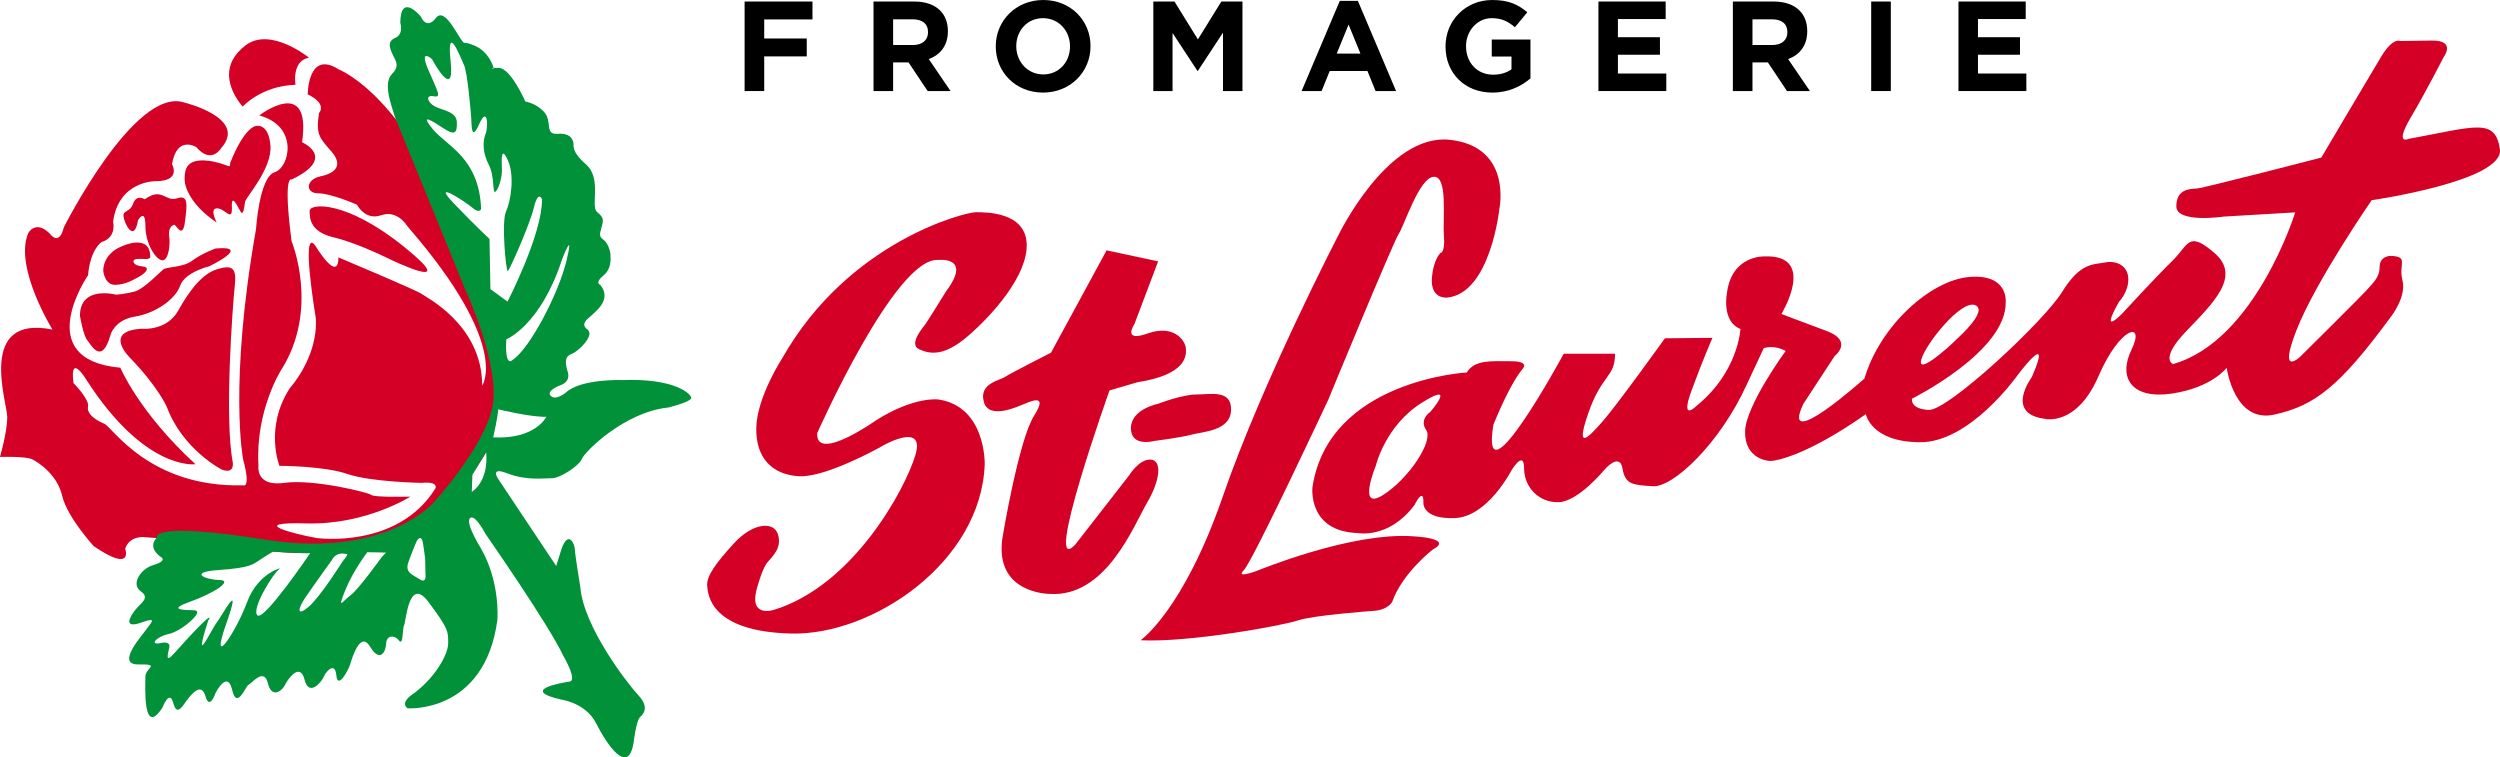
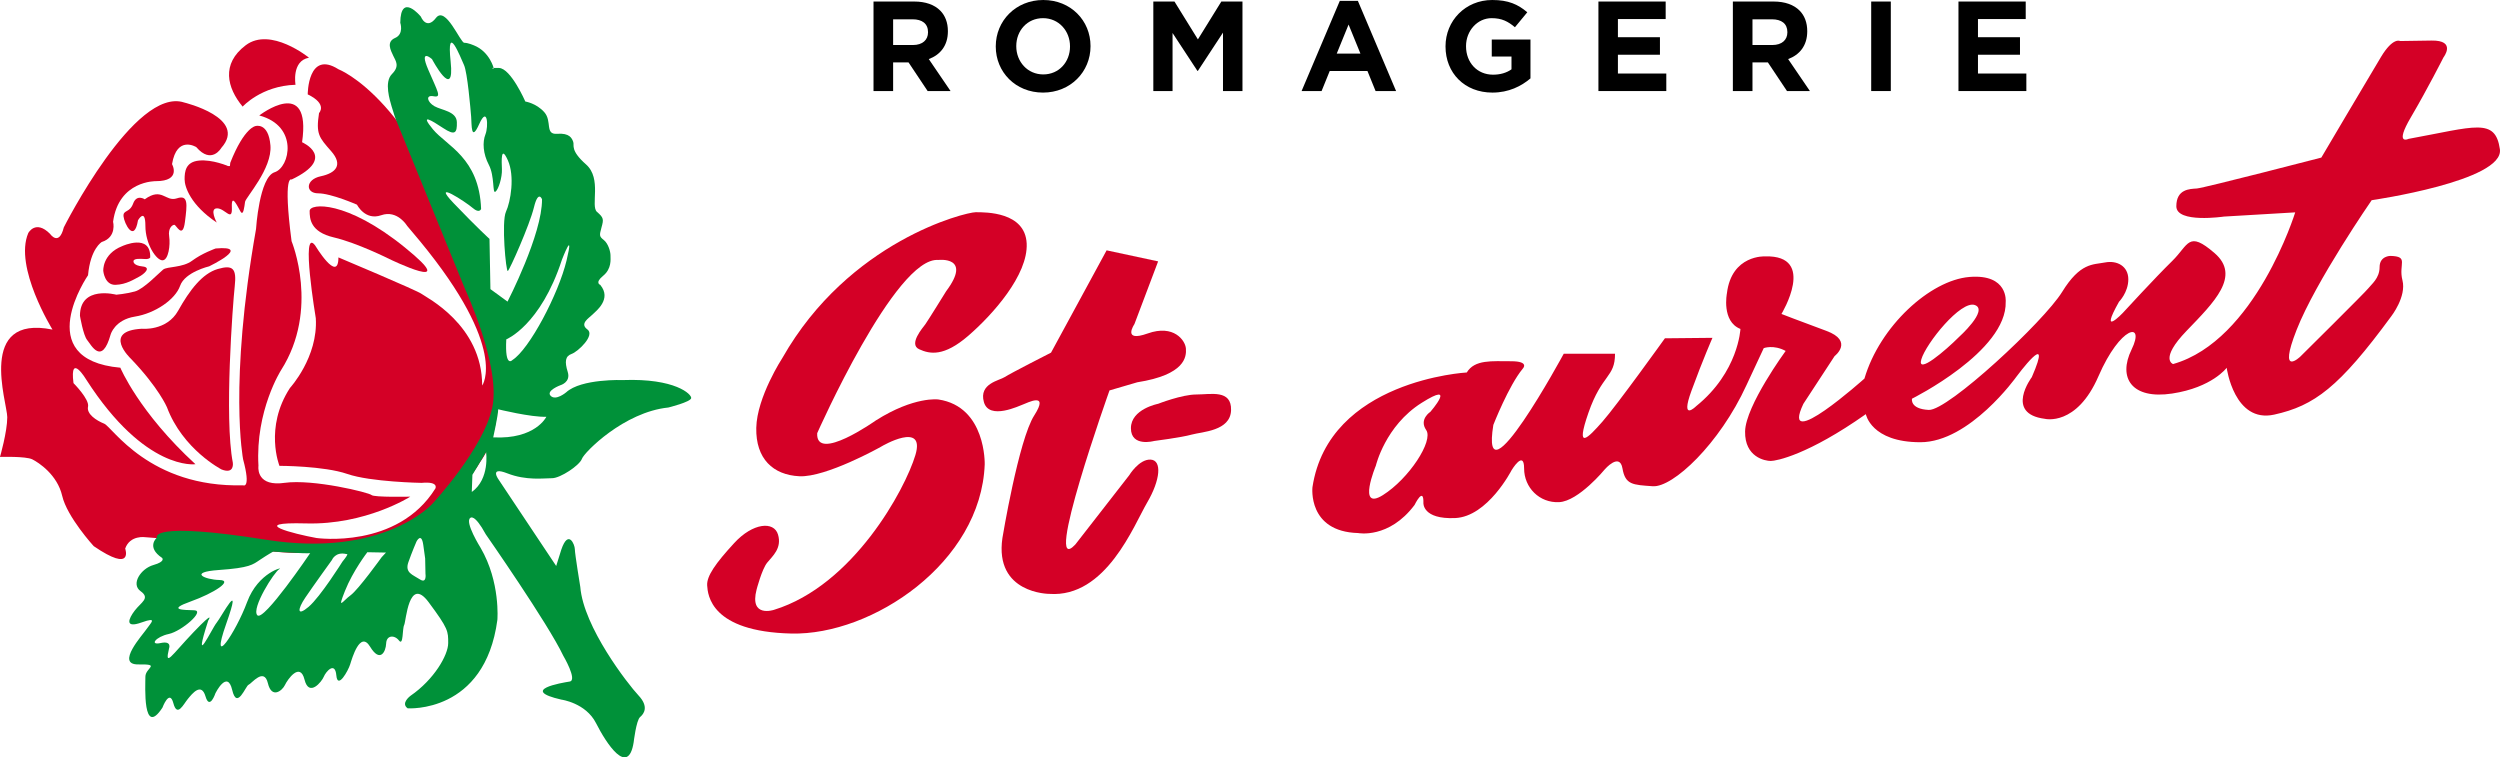
<svg xmlns="http://www.w3.org/2000/svg" width="340px" height="103px" viewBox="0 0 340 103" version="1.1">
  <title>FROMAGERIE St-Laurent LOGO 2025</title>
  <g id="Symbols" stroke="none" stroke-width="1" fill="none" fill-rule="evenodd">
    <g id="Logo" transform="translate(-1, 0)">
      <g id="FROMAGERIE-St-Laurent-LOGO-2025" transform="translate(1, 0)">
        <g id="Fleur" transform="translate(0, 0.979)">
          <path d="M8.677,29.946 C8.677,29.946 18.344,10.754 25.044,12.96 C25.044,12.96 33.722,15.056 30.097,19.137 C30.097,19.137 28.779,21.453 26.692,19.027 C26.692,19.027 24.056,17.372 23.397,21.343 C23.397,21.343 24.714,23.659 21.2,23.659 C21.2,23.659 16.146,23.55 15.378,29.175 C15.378,29.175 15.927,31.269 13.84,31.932 C13.84,31.932 12.302,32.814 11.973,36.454 C11.973,36.454 4.064,47.926 16.366,49.029 C16.366,49.029 18.893,55.094 26.582,62.154 C26.582,62.154 19.771,63.147 11.753,50.683 C11.753,50.683 9.446,46.823 9.995,51.125 C9.995,51.125 12.193,53.33 11.973,54.324 C11.753,55.316 13.071,56.198 14.17,56.64 C15.268,57.081 20.321,65.353 33.063,65.023 C33.063,65.023 34.162,65.574 33.063,61.493 C33.063,61.493 31.086,51.344 34.82,30.167 C34.82,30.167 35.26,23.108 37.347,22.446 C39.434,21.784 40.642,16.158 35.26,14.725 C35.26,14.725 42.4,9.21 41.082,18.365 C41.082,18.365 45.915,20.46 39.654,23.439 C39.654,23.439 38.445,22.557 39.654,31.822 C39.654,31.822 43.498,41.086 38.226,49.359 C38.226,49.359 34.711,54.874 35.15,62.375 C35.15,62.375 34.753,64.967 38.113,64.749 C38.287,64.737 38.471,64.718 38.665,64.691 C42.62,64.14 50.199,66.015 50.528,66.346 C50.858,66.677 55.801,66.566 55.801,66.566 C55.801,66.566 49.759,70.427 41.631,70.206 C33.502,69.986 39.983,71.641 43.059,72.192 C43.059,72.192 54.043,73.737 59.206,65.463 C59.206,65.463 59.755,64.47 57.339,64.691 C57.339,64.691 50.418,64.581 47.233,63.478 C44.048,62.375 38.006,62.375 38.006,62.375 C38.006,62.375 35.919,57.191 39.434,51.786 C39.434,51.786 43.278,47.594 42.949,42.3 C42.949,42.3 40.862,29.836 42.839,32.373 C42.839,32.373 46.025,37.667 46.025,34.027 C46.025,34.027 56.789,38.55 57.339,38.991 C57.888,39.432 65.577,43.183 65.577,51.455 C65.577,51.455 69.202,46.492 57.119,31.821 L55.361,29.726 C55.361,29.726 54.043,27.52 51.846,28.292 C49.65,29.064 48.551,26.858 48.551,26.858 C48.551,26.858 45.036,25.314 43.278,25.314 C41.521,25.314 41.522,23.439 43.608,22.997 C45.695,22.556 46.683,21.453 45.036,19.578 C43.389,17.703 42.949,17.262 43.389,14.394 C43.389,14.394 44.596,13.18 41.85,11.857 C41.85,11.857 41.851,5.79 46.025,8.438 C46.025,8.438 56.789,12.519 63.929,36.123 C63.929,36.123 71.508,53.219 65.247,61.933 C65.247,61.933 57.448,76.383 36.468,73.957 C36.468,73.957 22.298,72.192 19.772,72.081 C19.772,72.081 17.685,71.751 17.026,73.626 C17.026,73.626 18.234,77.044 12.742,73.294 C12.742,73.294 9.117,69.324 8.458,66.456 C7.799,63.589 5.272,61.933 4.393,61.492 C3.515,61.051 0,61.162 0,61.162 C0,61.162 0.988,57.742 0.988,55.757 C0.988,53.771 -3.186,41.749 7.14,43.844 C7.14,43.844 1.867,35.351 3.844,30.718 C3.844,30.718 4.833,28.843 6.81,30.829 C6.81,30.829 8.018,32.594 8.677,29.946" id="Fill-1" fill="#D40026" />
          <path d="M15.817,39.101 C15.817,39.101 10.874,37.778 10.874,41.969 C10.874,41.969 11.314,44.616 11.863,45.278 C12.412,45.94 13.841,48.807 15.049,44.506 C15.049,44.506 15.597,42.52 18.344,42.079 C21.09,41.638 23.836,39.763 24.495,37.888 C25.154,36.013 28.45,35.241 28.45,35.241 C28.45,35.241 34.381,32.373 29.328,32.814 C29.328,32.814 27.461,33.476 26.143,34.468 C24.825,35.461 22.738,35.241 22.189,35.682 C21.639,36.123 19.552,38.329 18.344,38.66 C17.135,38.991 15.817,39.101 15.817,39.101" id="Fill-3" fill="#D40026" />
          <path d="M16.625,32.492 C16.625,32.492 20.516,30.692 20.429,34.028 C20.429,34.028 20.341,34.293 19.686,34.248 C19.03,34.204 18.155,34.16 18.155,34.555 C18.155,34.555 18.068,35.126 19.38,35.258 C20.691,35.389 19.51,36.355 18.899,36.662 C18.287,36.97 17.193,37.716 15.707,37.759 C14.221,37.804 14.046,35.872 14.046,35.872 C14.046,35.872 13.871,33.589 16.625,32.492" id="Fill-5" fill="#D40026" />
          <path d="M18.767,28.98 C18.767,28.98 19.773,27.224 19.773,29.726 C19.773,32.229 21.259,34.424 22.09,34.424 C22.921,34.424 23.183,32.316 23.008,31.175 C22.833,30.034 23.445,29.594 23.708,29.594 C23.97,29.594 24.844,31.614 25.151,29.199 C25.457,26.785 25.631,25.468 24.057,25.995 C22.484,26.521 22.046,24.414 19.686,26.127 C19.686,26.127 18.593,25.38 18.112,26.697 C17.631,28.014 16.712,27.531 16.8,28.453 C16.887,29.375 18.243,32.141 18.767,28.98" id="Fill-7" fill="#D40026" />
          <path d="M31.008,21.605 C31.008,21.605 28.909,20.683 27.073,20.859 C25.237,21.035 25.106,22.351 25.106,23.405 C25.106,24.458 25.937,26.917 29.478,29.288 C29.478,29.288 28.428,27.356 29.521,27.356 C30.614,27.356 31.62,29.288 31.533,27.224 C31.445,25.161 32.319,27.137 32.713,27.795 C33.106,28.454 33.238,27.093 33.325,26.478 C33.413,25.863 37.041,21.956 36.779,18.796 C36.516,15.635 34.768,16.162 34.768,16.162 C34.768,16.162 33.238,16.293 31.314,21.166 L31.271,21.605 L31.008,21.605 Z" id="Fill-9" fill="#D40026" />
          <path d="M19.292,43.73 C19.292,43.73 22.658,44.081 24.232,41.271 C25.806,38.461 27.511,36.223 29.609,35.608 C31.708,34.993 32.188,35.563 31.926,37.934 C31.664,40.305 30.483,55.889 31.664,61.947 C31.664,61.947 31.926,63.571 30.134,62.869 C30.134,62.869 24.844,60.147 22.702,54.396 C22.702,54.396 21.565,51.718 17.761,47.767 C17.761,47.767 13.827,44.037 19.292,43.73" id="Fill-11" fill="#D40026" />
          <path d="M52.954,34.247 C52.954,34.247 63.01,39.12 55.052,32.666 C47.096,26.213 42.112,26.652 42.112,27.706 C42.112,28.759 42.199,30.559 45.39,31.306 C48.582,32.052 52.954,34.247 52.954,34.247" id="Fill-13" fill="#D40026" />
          <path d="M37.152,74.038 C37.152,74.038 36.391,74.462 35.377,75.141 C34.362,75.82 33.981,76.245 29.755,76.542 C25.528,76.839 27.895,77.858 29.839,77.901 C31.784,77.943 29.121,79.683 25.909,80.829 C22.696,81.975 24.894,81.975 26.416,82.017 C27.937,82.06 24.725,84.862 22.95,85.244 C21.174,85.626 20.287,86.814 21.85,86.474 C23.415,86.135 22.992,87.196 22.992,87.196 C22.358,89.87 23.288,88.172 26.331,84.989 C29.374,81.806 28.318,83.418 28.318,83.418 C26.078,90.379 28.825,84.48 29.459,83.716 C30.093,82.952 33.094,77.264 30.769,83.844 C28.445,90.422 32.08,85.032 33.601,80.914 C35.123,76.797 38.673,76.076 37.997,76.415 C37.321,76.754 34.151,81.763 34.996,82.697 C35.842,83.631 42.182,74.25 42.182,74.25 C41.548,74.335 37.152,74.038 37.152,74.038 L37.152,74.038 Z M47.127,74.378 C45.606,73.995 45.141,75.184 45.141,75.184 C45.141,75.184 42.563,78.749 41.506,80.32 C40.449,81.89 40.365,82.909 41.971,81.55 C43.577,80.192 46.578,75.396 46.578,75.396 C47.593,74.165 47.127,74.378 47.127,74.378 L47.127,74.378 Z M52.495,74.166 L52.242,74.166 L49.959,74.123 C49.959,74.123 48.015,76.627 46.916,79.387 C45.817,82.145 46.62,80.744 47.677,79.98 C48.734,79.216 51.904,74.802 51.904,74.802 L52.495,74.166 Z M57.568,73.147 C57.314,71.321 56.638,72.68 56.638,72.68 C56.638,72.68 56.046,74.038 55.539,75.481 C55.032,76.924 56.131,77.179 57.103,77.816 C58.075,78.452 57.864,77.052 57.864,77.052 L57.821,74.972 L57.568,73.147 Z M64.247,63.596 L64.162,65.931 C66.656,64.148 66.106,60.498 66.106,60.498 L64.247,63.596 Z M67.079,58.503 C72.827,58.799 74.307,55.702 74.307,55.702 C72.235,55.786 67.755,54.683 67.755,54.683 C67.755,55.447 67.079,58.503 67.079,58.503 L67.079,58.503 Z M69.699,47.977 C71.982,46.534 75.955,39.021 77.054,34.437 C78.153,29.853 76.42,34.352 76.42,34.352 C73.503,43.308 68.854,45.175 68.854,45.175 C68.642,49.166 69.699,47.977 69.699,47.977 L69.699,47.977 Z M58.751,7.06 C58.751,7.06 56.934,5.447 58.244,8.503 C59.555,11.559 60.104,12.323 58.963,12.111 C57.821,11.899 58.118,12.917 59.089,13.469 C60.062,14.021 62.091,14.148 62.133,15.634 C62.175,17.119 61.88,17.501 60.273,16.44 C58.667,15.379 57.018,14.36 58.879,16.61 C60.738,18.859 65.176,20.473 65.43,27.434 C65.43,27.434 65.218,28.113 64.289,27.306 C63.359,26.499 58.498,23.316 61.71,26.67 C64.923,30.023 66.571,31.509 66.571,31.509 L66.698,38.342 L69.023,40.04 C69.023,40.04 73.757,30.872 73.715,26.118 C73.715,26.118 73.207,24.802 72.616,27.221 C72.024,29.641 69.318,35.71 69.065,35.88 C68.811,36.05 68.178,29.174 68.811,27.816 C69.445,26.457 70.038,22.977 69.065,20.812 C68.093,18.648 68.22,20.94 68.262,22.043 C68.304,23.147 67.797,24.801 67.374,25.099 C66.952,25.396 67.29,22.977 66.487,21.449 C65.684,19.921 65.599,18.35 66.022,17.289 C66.444,16.228 66.317,13.342 65.176,15.888 C64.035,18.435 64.162,15.973 64.078,14.912 C63.993,13.851 63.57,8.885 63.105,7.866 C62.64,6.848 60.696,1.839 61.288,7.399 C61.88,12.96 58.751,7.06 58.751,7.06 L58.751,7.06 Z M36.18,72.425 C52.242,74.972 58.836,67.502 58.836,67.502 C58.836,67.502 65.768,60.032 66.952,54.429 C68.135,48.826 63.232,38.3 63.232,38.3 L53.826,15.243 C53.826,15.243 53.476,14.277 53.257,13.486 C53.038,12.697 52.208,10.194 53.301,9.097 C54.394,7.999 53.826,7.341 53.476,6.595 C53.126,5.848 52.514,4.707 53.738,4.18 C54.963,3.653 54.438,2.117 54.438,2.117 C54.481,-2.097 57.236,1.282 57.236,1.282 C57.236,1.282 57.979,3.17 59.291,1.458 C60.602,-0.254 62.613,4.839 63.138,4.839 C63.662,4.839 64.45,5.189 64.45,5.189 C66.635,6.068 67.16,8.351 67.16,8.351 C67.16,8.351 66.242,8.219 67.859,8.263 C69.477,8.307 71.444,12.828 71.444,12.828 C71.444,12.828 72.931,13.048 74.024,14.277 C75.117,15.507 74.067,17.35 75.772,17.218 C77.477,17.086 77.783,17.833 77.958,18.315 C78.133,18.799 77.52,19.456 79.706,21.388 C81.892,23.319 80.274,27.05 81.193,27.841 C82.111,28.631 82.111,28.85 81.805,29.947 C81.499,31.045 81.499,31.177 82.111,31.66 C82.723,32.143 83.029,33.24 83.029,33.766 C83.029,34.293 83.204,35.566 82.023,36.532 C80.843,37.498 81.63,37.761 81.63,37.761 C83.247,39.692 81.061,41.317 80.58,41.8 C80.1,42.283 78.788,43.028 79.881,43.819 C80.974,44.61 78.614,46.848 77.739,47.155 C76.865,47.461 76.778,48.209 77.214,49.613 C77.652,51.018 76.21,51.413 76.21,51.413 C76.21,51.413 74.198,52.16 74.898,52.862 C75.597,53.564 76.996,52.379 76.996,52.379 C79.051,50.491 84.734,50.71 84.734,50.71 C91.817,50.447 94.09,52.643 94.002,53.169 C93.915,53.696 90.899,54.442 90.899,54.442 C84.866,55.057 79.446,60.544 79.14,61.421 C78.834,62.299 76.211,64.056 75.074,64.056 C73.937,64.056 71.577,64.406 68.998,63.397 C66.418,62.387 67.861,64.319 67.861,64.319 L75.642,75.995 L76.342,73.756 C77.304,70.947 78.178,73.098 78.178,73.713 C78.178,74.327 78.921,78.848 78.921,78.848 C79.359,84.292 85.392,92.062 86.834,93.598 C88.277,95.135 87.578,96.101 87.053,96.54 C86.528,96.979 86.179,99.964 86.179,99.964 C85.435,104.705 82.462,100.139 81.063,97.373 C79.665,94.608 76.342,94.169 76.342,94.169 C70.571,92.852 76.386,91.886 77.479,91.711 C78.572,91.535 76.604,88.199 76.604,88.199 C74.55,83.853 66.069,71.693 66.069,71.693 C64.495,68.796 63.97,69.454 63.97,69.454 C63.139,69.981 65.369,73.537 65.369,73.537 C68.079,78.19 67.643,83.325 67.643,83.325 C65.938,96.098 55.445,95.353 55.445,95.353 C54.44,94.65 55.838,93.642 55.838,93.642 C59.03,91.446 60.954,88.11 60.954,86.486 C60.954,84.861 60.998,84.554 58.287,80.91 C55.577,77.266 55.227,83.544 54.965,84.027 C54.703,84.51 54.877,86.924 54.265,86.134 C53.654,85.344 52.561,85.388 52.517,86.529 C52.473,87.67 51.686,89.207 50.331,86.968 C48.975,84.729 47.882,88.549 47.62,89.383 C47.358,90.216 45.917,92.851 45.742,90.875 C45.567,88.9 44.299,90.392 44.037,91.051 C43.775,91.71 42.026,93.904 41.414,91.446 C40.802,88.987 39.096,91.446 38.747,92.192 C38.397,92.938 36.954,94.124 36.43,91.929 C35.905,89.734 34.2,92.016 33.807,92.148 C33.413,92.28 32.233,95.661 31.577,92.851 C30.921,90.041 29.304,93.29 29.304,93.29 C29.304,93.29 28.517,95.661 27.949,93.729 C27.38,91.798 26.156,93.334 25.544,94.08 C24.932,94.827 24.101,96.626 23.576,94.65 C23.052,92.675 22.09,95.265 22.09,95.265 C19.38,99.393 19.773,92.28 19.773,91.051 C19.773,89.822 21.959,89.339 18.811,89.383 C15.664,89.427 19.423,85.344 19.948,84.554 C20.472,83.764 21.565,82.842 19.249,83.676 C16.931,84.51 17.456,83.193 18.33,82.052 C19.205,80.91 20.472,80.385 19.117,79.418 C17.762,78.453 19.161,76.346 20.866,75.863 C22.571,75.38 22.046,74.897 22.046,74.897 C19.817,73.404 21.347,72.131 21.347,72.131 C21.347,72.131 20.118,69.879 36.18,72.425 L36.18,72.425 Z" id="Fill-15" fill="#009139" />
          <path d="M33.001,13.522 C33.001,13.522 35.538,10.691 40.19,10.55 C40.19,10.55 39.625,7.294 42.022,6.869 C42.022,6.869 36.806,2.623 33.423,5.171 C30.04,7.718 30.886,10.974 33.001,13.522" id="Fill-27" fill="#D40026" />
        </g>
        <g id="St-Laurent" transform="translate(96.171, 5.515)" fill="#D40026">
          <path d="M31.452,48.814 C31.452,48.814 28.197,48.347 22.956,51.658 C22.956,51.658 14.756,57.472 14.967,53.398 C14.967,53.398 25.619,29.332 31.452,29.841 C31.452,29.841 36.102,29.29 32.509,34.086 C32.509,34.086 30.015,38.117 29.677,38.584 C29.339,39.052 27.352,41.301 28.832,41.98 C30.311,42.659 32.213,42.998 35.51,40.155 C38.807,37.311 43.668,31.879 43.457,27.592 C43.245,23.304 37.919,23.347 36.525,23.347 C35.13,23.347 19.279,27.252 10.233,43.169 C10.233,43.169 6.767,48.474 6.682,52.676 C6.598,56.877 8.965,59.085 12.558,59.255 C16.151,59.425 23.548,55.307 23.675,55.222 C23.802,55.138 29.72,51.7 28.324,56.368 C26.929,61.038 19.871,74.111 9.092,77.422 C9.092,77.422 5.711,78.567 6.725,74.662 C6.725,74.662 7.443,71.904 8.162,71.013 C8.881,70.122 10.191,69.06 9.641,67.193 C9.092,65.325 6.218,65.58 3.682,68.339 C1.145,71.097 -0.08,72.838 0.004,74.111 C0.089,75.384 0.469,80.393 11.459,80.647 C22.449,80.902 37.243,71.013 37.75,57.642 C37.75,57.642 37.962,49.789 31.452,48.814" id="Fill-17" />
          <path d="M60.311,56.991 C58.736,56.912 57.398,59.125 57.398,59.125 L50.077,68.532 C45.51,73.434 54.721,47.583 54.721,47.583 L58.5,46.476 C65.034,45.448 65.192,42.997 65.113,41.891 C65.034,40.784 63.46,38.571 59.917,39.835 C56.375,41.1 58.107,38.571 58.107,38.571 L61.334,30.033 L54.328,28.531 L46.77,42.444 C46.77,42.444 41.18,45.29 40.472,45.764 C39.763,46.239 36.929,46.634 37.638,49.164 C38.346,51.694 42.519,49.638 42.991,49.48 C43.463,49.322 46.612,47.661 44.487,50.982 C42.361,54.303 40.157,67.662 40.157,67.662 C39.055,75.252 46.534,75.252 46.534,75.252 C54.249,75.806 58.028,65.923 59.838,62.84 C61.649,59.758 61.886,57.069 60.311,56.991" id="Fill-19" />
          <path d="M57.634,52.721 C57.634,55.33 60.783,54.46 60.783,54.46 C60.783,54.46 64.484,53.986 65.9,53.591 C67.318,53.195 71.175,53.116 71.254,50.27 C71.333,47.424 68.499,48.136 66.531,48.136 C64.562,48.136 61.335,49.401 61.335,49.401 C61.335,49.401 57.634,50.113 57.634,52.721" id="Fill-21" />
-           <path d="M96.082,67.426 C87.649,66.789 74.904,72.073 74.714,72.137 C74.525,72.201 71.798,73.219 73.002,72.009 C74.207,70.8 84.479,48.835 84.479,48.835 C84.479,48.835 93.292,27.442 94.053,26.296 C94.814,25.15 96.843,18.656 98.808,18.529 C100.774,18.402 100.013,24.131 100.203,26.551 C100.394,28.97 99.696,28.906 99.696,28.906 C98.491,30.371 98.554,32.854 98.554,32.854 C98.681,35.21 100.647,34.955 100.647,34.955 C106.543,34.382 107.748,22.858 107.748,22.858 C107.748,22.858 109.523,14.454 101.027,13.499 C92.531,12.544 85.81,26.551 85.81,26.551 C85.81,26.551 75.539,46.351 70.15,61.95 C64.76,77.549 58.949,81.559 58.949,81.559 C65.479,81.891 78.292,79.566 80.358,78.86 C82.426,78.155 90.444,77.576 90.444,77.576 C92.593,77.492 93.171,76.331 93.171,76.331 C94.535,72.429 98.669,69.234 98.669,69.234 C101.636,67.669 96.082,67.426 96.082,67.426" id="Fill-23" />
          <path d="M98.364,50.49 C98.364,50.49 96.779,51.508 97.793,52.973 C98.808,54.437 95.448,59.594 91.897,61.823 C88.346,64.051 90.946,57.812 90.946,57.812 C90.946,57.812 92.214,52.4 97.16,49.28 C102.105,46.16 98.364,50.49 98.364,50.49 M165.128,43.359 C165.762,41.194 170.517,35.273 172.42,35.973 C174.322,36.674 170.2,40.367 170.2,40.367 C168.489,42.086 164.494,45.524 165.128,43.359 M226.376,21.712 C226.376,21.712 244.447,19.102 243.813,14.772 C243.178,10.443 240.452,11.716 231.385,13.372 C231.385,13.372 229.419,14.327 231.703,10.443 C233.985,6.559 236.14,2.293 236.14,2.293 C236.14,2.293 237.979,-0.062 234.492,0.001 L230.244,0.065 C230.244,0.065 229.293,-0.508 227.645,2.23 C225.996,4.967 219.529,15.918 219.529,15.918 C219.529,15.918 203.551,20.057 202.6,20.12 C201.649,20.184 199.81,20.184 199.81,22.54 C199.81,24.896 206.277,23.94 206.277,23.94 L215.978,23.367 C215.978,23.367 210.589,40.812 199.366,43.996 C199.366,43.996 197.464,43.359 201.205,39.476 C204.946,35.592 208.624,32.026 205.009,28.906 C201.396,25.787 201.522,27.76 199.24,29.989 C196.957,32.217 192.519,37.056 192.519,37.056 C192.519,37.056 189.221,40.494 192.012,35.528 C192.012,35.528 193.28,34.254 193.28,32.472 C193.28,30.689 191.758,29.862 190.11,30.18 C188.461,30.498 186.749,30.18 184.276,34.191 C181.803,38.202 168.742,50.363 166.143,50.235 C163.543,50.108 163.86,48.707 163.86,48.707 C163.86,48.707 176.794,42.277 176.604,35.528 C176.604,35.528 176.985,31.708 171.659,32.153 C166.333,32.599 159.485,38.839 157.393,45.97 C157.393,45.97 145.79,56.348 149.087,49.408 L153.335,42.913 C153.335,42.913 155.998,40.876 152.194,39.476 C148.39,38.074 146.107,37.183 146.107,37.183 C146.107,37.183 150.989,29.161 143.888,29.352 C143.888,29.352 139.323,29.098 138.689,34.382 C138.689,34.382 137.928,38.202 140.528,39.221 C140.528,39.221 140.274,45.078 134.504,49.726 C134.504,49.726 132.285,51.954 133.87,47.624 C135.455,43.296 136.724,40.43 136.724,40.43 L130.256,40.494 C130.256,40.494 123.726,49.598 121.76,51.827 C119.795,54.055 118.019,55.901 119.858,50.617 C121.697,45.333 123.472,45.842 123.472,42.595 L116.497,42.595 C116.497,42.595 105.085,63.669 106.923,52.272 C106.923,52.272 109.016,46.924 110.918,44.632 C110.918,44.632 111.933,43.614 109.333,43.614 C106.734,43.614 104.387,43.359 103.31,45.142 C103.31,45.142 84.542,46.16 82.323,60.741 C82.323,60.741 81.626,66.789 88.537,66.98 C88.537,66.98 92.722,67.807 96.209,63.16 C96.209,63.16 97.477,60.549 97.413,62.905 C97.413,62.905 97.286,65.133 101.725,64.942 C106.163,64.751 109.396,58.448 109.396,58.448 C109.396,58.448 111.108,55.583 111.108,58.193 C111.108,60.804 113.201,62.905 115.864,62.778 C118.526,62.65 122.077,58.321 122.077,58.321 C122.077,58.321 124.106,55.965 124.486,58.193 C124.867,60.422 125.881,60.422 128.607,60.613 C131.334,60.804 137.675,54.883 141.352,46.861 L143.698,41.831 C143.698,41.831 145.03,41.321 146.678,42.213 C146.678,42.213 141.225,49.662 141.162,53.163 C141.098,56.666 143.888,57.175 144.649,57.175 C145.409,57.175 149.722,56.348 157.583,50.808 C157.583,50.808 158.281,54.628 165.001,54.628 C171.722,54.628 178.063,45.715 178.063,45.715 C178.063,45.715 183.198,38.775 180.155,45.778 C180.155,45.778 176.414,50.745 181.931,51.445 C181.931,51.445 186.242,52.527 189.221,45.651 C192.202,38.775 195.626,38.138 193.723,42.022 C191.822,45.906 193.787,48.835 199.24,48.007 C204.692,47.179 206.658,44.505 206.658,44.505 C206.658,44.505 207.672,52.081 213.125,50.872 C218.577,49.662 221.938,47.179 229.039,37.502 C229.039,37.502 231.132,34.827 230.561,32.599 C229.99,30.371 231.512,29.352 228.912,29.288 C228.912,29.288 227.454,29.288 227.454,30.817 C227.454,32.345 226.313,33.172 225.933,33.682 C225.552,34.191 216.676,42.977 216.676,42.977 C216.676,42.977 213.569,45.97 216.168,39.348 C218.768,32.726 226.376,21.712 226.376,21.712" id="Fill-25" />
        </g>
        <g id="Fromagerie" transform="translate(101.266, 0)" fill="#000000">
-           <polygon id="Fill-29" points="4.54747351e-13 12.383 2.667 12.383 2.667 7.67 8.452 7.67 8.452 5.235 2.667 5.235 2.667 2.643 9.231 2.643 9.231 0.209 4.54747351e-13 0.209" />
          <path d="M24.945,4.401 C24.945,5.427 24.2,6.122 22.901,6.122 L20.199,6.122 L20.199,2.626 L22.849,2.626 C24.148,2.626 24.945,3.218 24.945,4.366 L24.945,4.401 Z M27.647,4.261 L27.647,4.226 C27.647,3.079 27.283,2.122 26.607,1.443 C25.811,0.643 24.616,0.209 23.074,0.209 L17.532,0.209 L17.532,12.383 L20.199,12.383 L20.199,8.487 L22.295,8.487 L24.893,12.383 L28.01,12.383 L25.049,8.035 C26.59,7.462 27.647,6.227 27.647,4.261 L27.647,4.261 Z" id="Fill-33" />
          <path d="M44.256,6.331 C44.256,8.418 42.766,10.122 40.619,10.122 C38.471,10.122 36.947,8.383 36.947,6.296 L36.947,6.261 C36.947,4.174 38.436,2.47 40.584,2.47 C42.732,2.47 44.256,4.209 44.256,6.296 L44.256,6.331 Z M40.619,0 C36.878,0 34.158,2.835 34.158,6.296 L34.158,6.331 C34.158,9.792 36.843,12.592 40.584,12.592 C44.325,12.592 47.045,9.757 47.045,6.296 L47.045,6.261 C47.045,2.8 44.36,0 40.619,0 L40.619,0 Z" id="Fill-31" />
          <polygon id="Fill-35" points="61.648 5.357 58.462 0.209 55.586 0.209 55.586 12.383 58.201 12.383 58.201 4.487 61.579 9.635 61.648 9.635 65.061 4.435 65.061 12.383 67.71 12.383 67.71 0.209 64.835 0.209" />
          <path d="M80.531,7.287 L82.141,3.339 L83.752,7.287 L80.531,7.287 Z M80.946,0.122 L75.75,12.383 L78.469,12.383 L79.578,9.653 L84.705,9.653 L85.813,12.383 L88.601,12.383 L83.406,0.122 L80.946,0.122 Z" id="Fill-37" />
          <path d="M101.613,7.687 L104.297,7.687 L104.297,9.427 C103.622,9.913 102.756,10.157 101.786,10.157 C99.638,10.157 98.114,8.522 98.114,6.296 L98.114,6.261 C98.114,4.192 99.655,2.47 101.595,2.47 C102.998,2.47 103.83,2.922 104.765,3.705 L106.445,1.67 C105.181,0.591 103.864,5.11179462e-05 101.682,5.11179462e-05 C98.01,5.11179462e-05 95.325,2.835 95.325,6.296 L95.325,6.331 C95.325,9.931 97.923,12.592 101.699,12.592 C103.916,12.592 105.631,11.722 106.878,10.662 L106.878,5.374 L101.613,5.374 L101.613,7.687 Z" id="Fill-39" />
          <polygon id="Fill-41" points="118.77 7.444 124.486 7.444 124.486 5.061 118.77 5.061 118.77 2.591 125.265 2.591 125.265 0.209 116.12 0.209 116.12 12.383 125.351 12.383 125.351 10 118.77 10" />
          <path d="M141.817,4.401 C141.817,5.427 141.072,6.122 139.773,6.122 L137.071,6.122 L137.071,2.626 L139.721,2.626 C141.02,2.626 141.817,3.218 141.817,4.366 L141.817,4.401 Z M144.519,4.261 L144.519,4.226 C144.519,3.079 144.155,2.122 143.48,1.443 C142.683,0.643 141.488,0.209 139.946,0.209 L134.404,0.209 L134.404,12.383 L137.071,12.383 L137.071,8.487 L139.167,8.487 L141.765,12.383 L144.882,12.383 L141.921,8.035 C143.462,7.462 144.519,6.227 144.519,4.261 L144.519,4.261 Z" id="Fill-43" />
          <polygon id="Fill-45" points="153.217 12.383 155.884 12.383 155.884 0.209 153.217 0.209" />
          <polygon id="Fill-47" points="167.737 10 167.737 7.444 173.452 7.444 173.452 5.061 167.737 5.061 167.737 2.591 174.231 2.591 174.231 0.209 165.086 0.209 165.086 12.383 174.318 12.383 174.318 10" />
        </g>
      </g>
    </g>
  </g>
</svg>